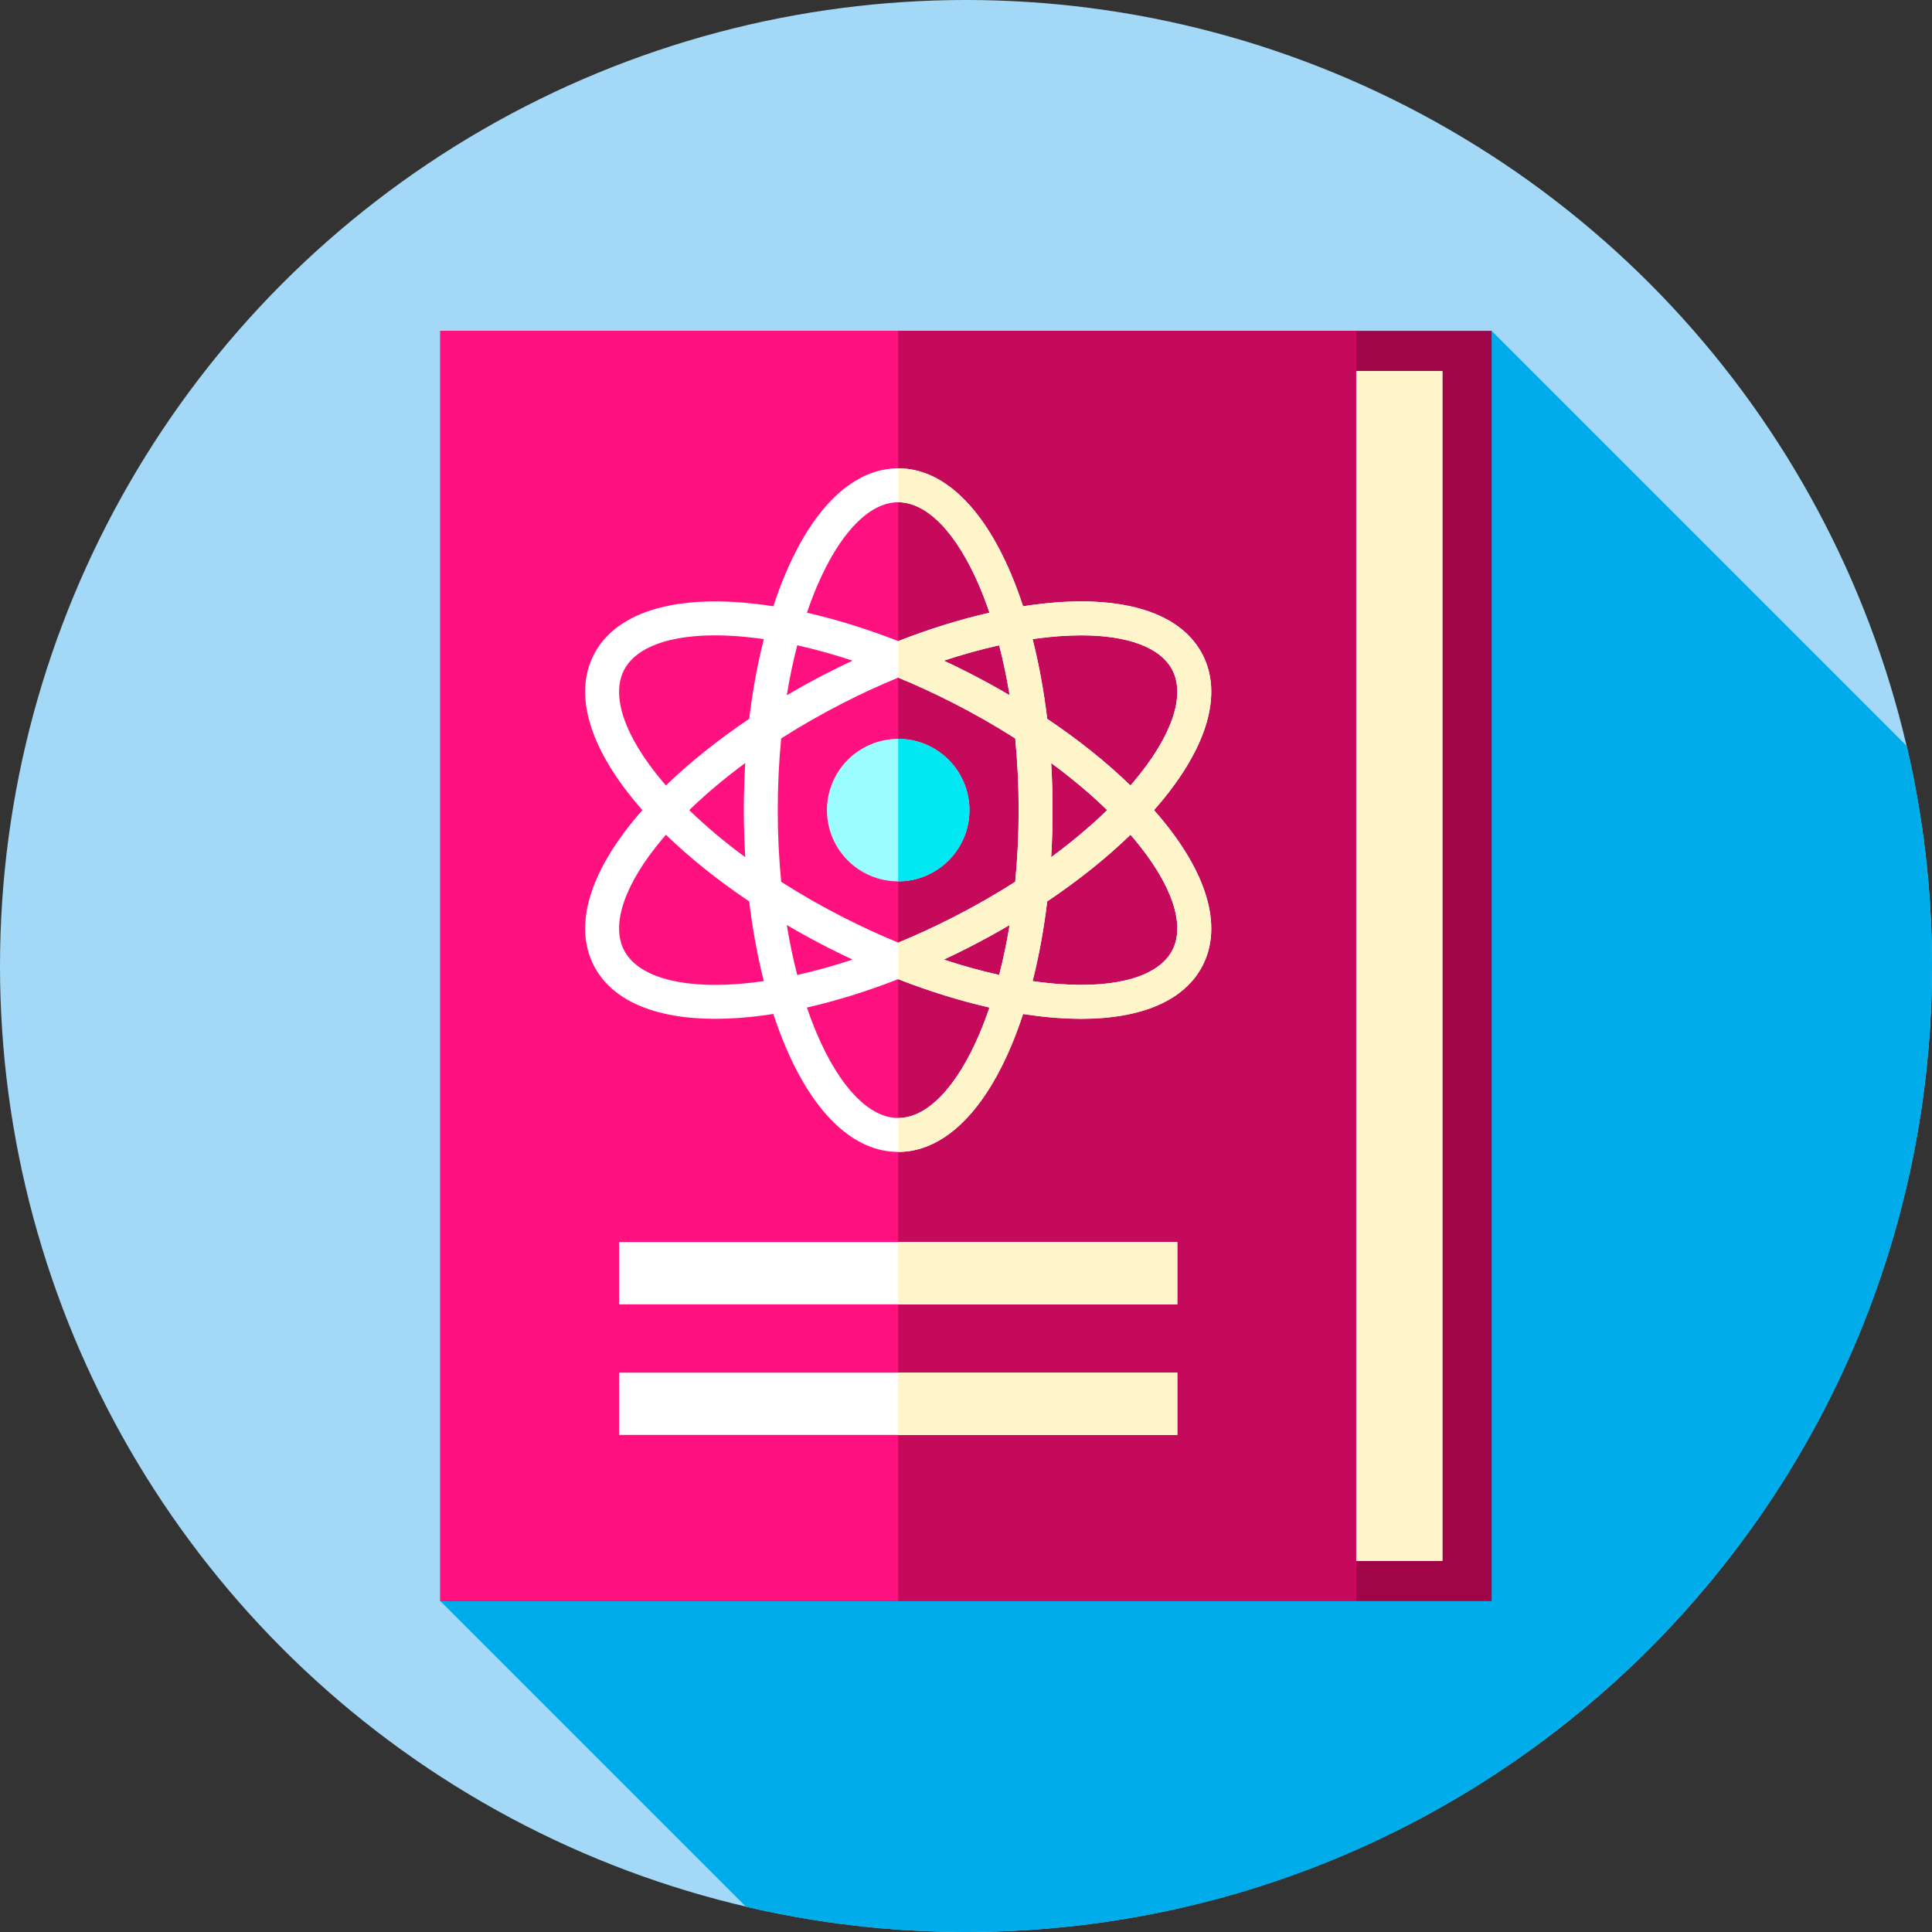
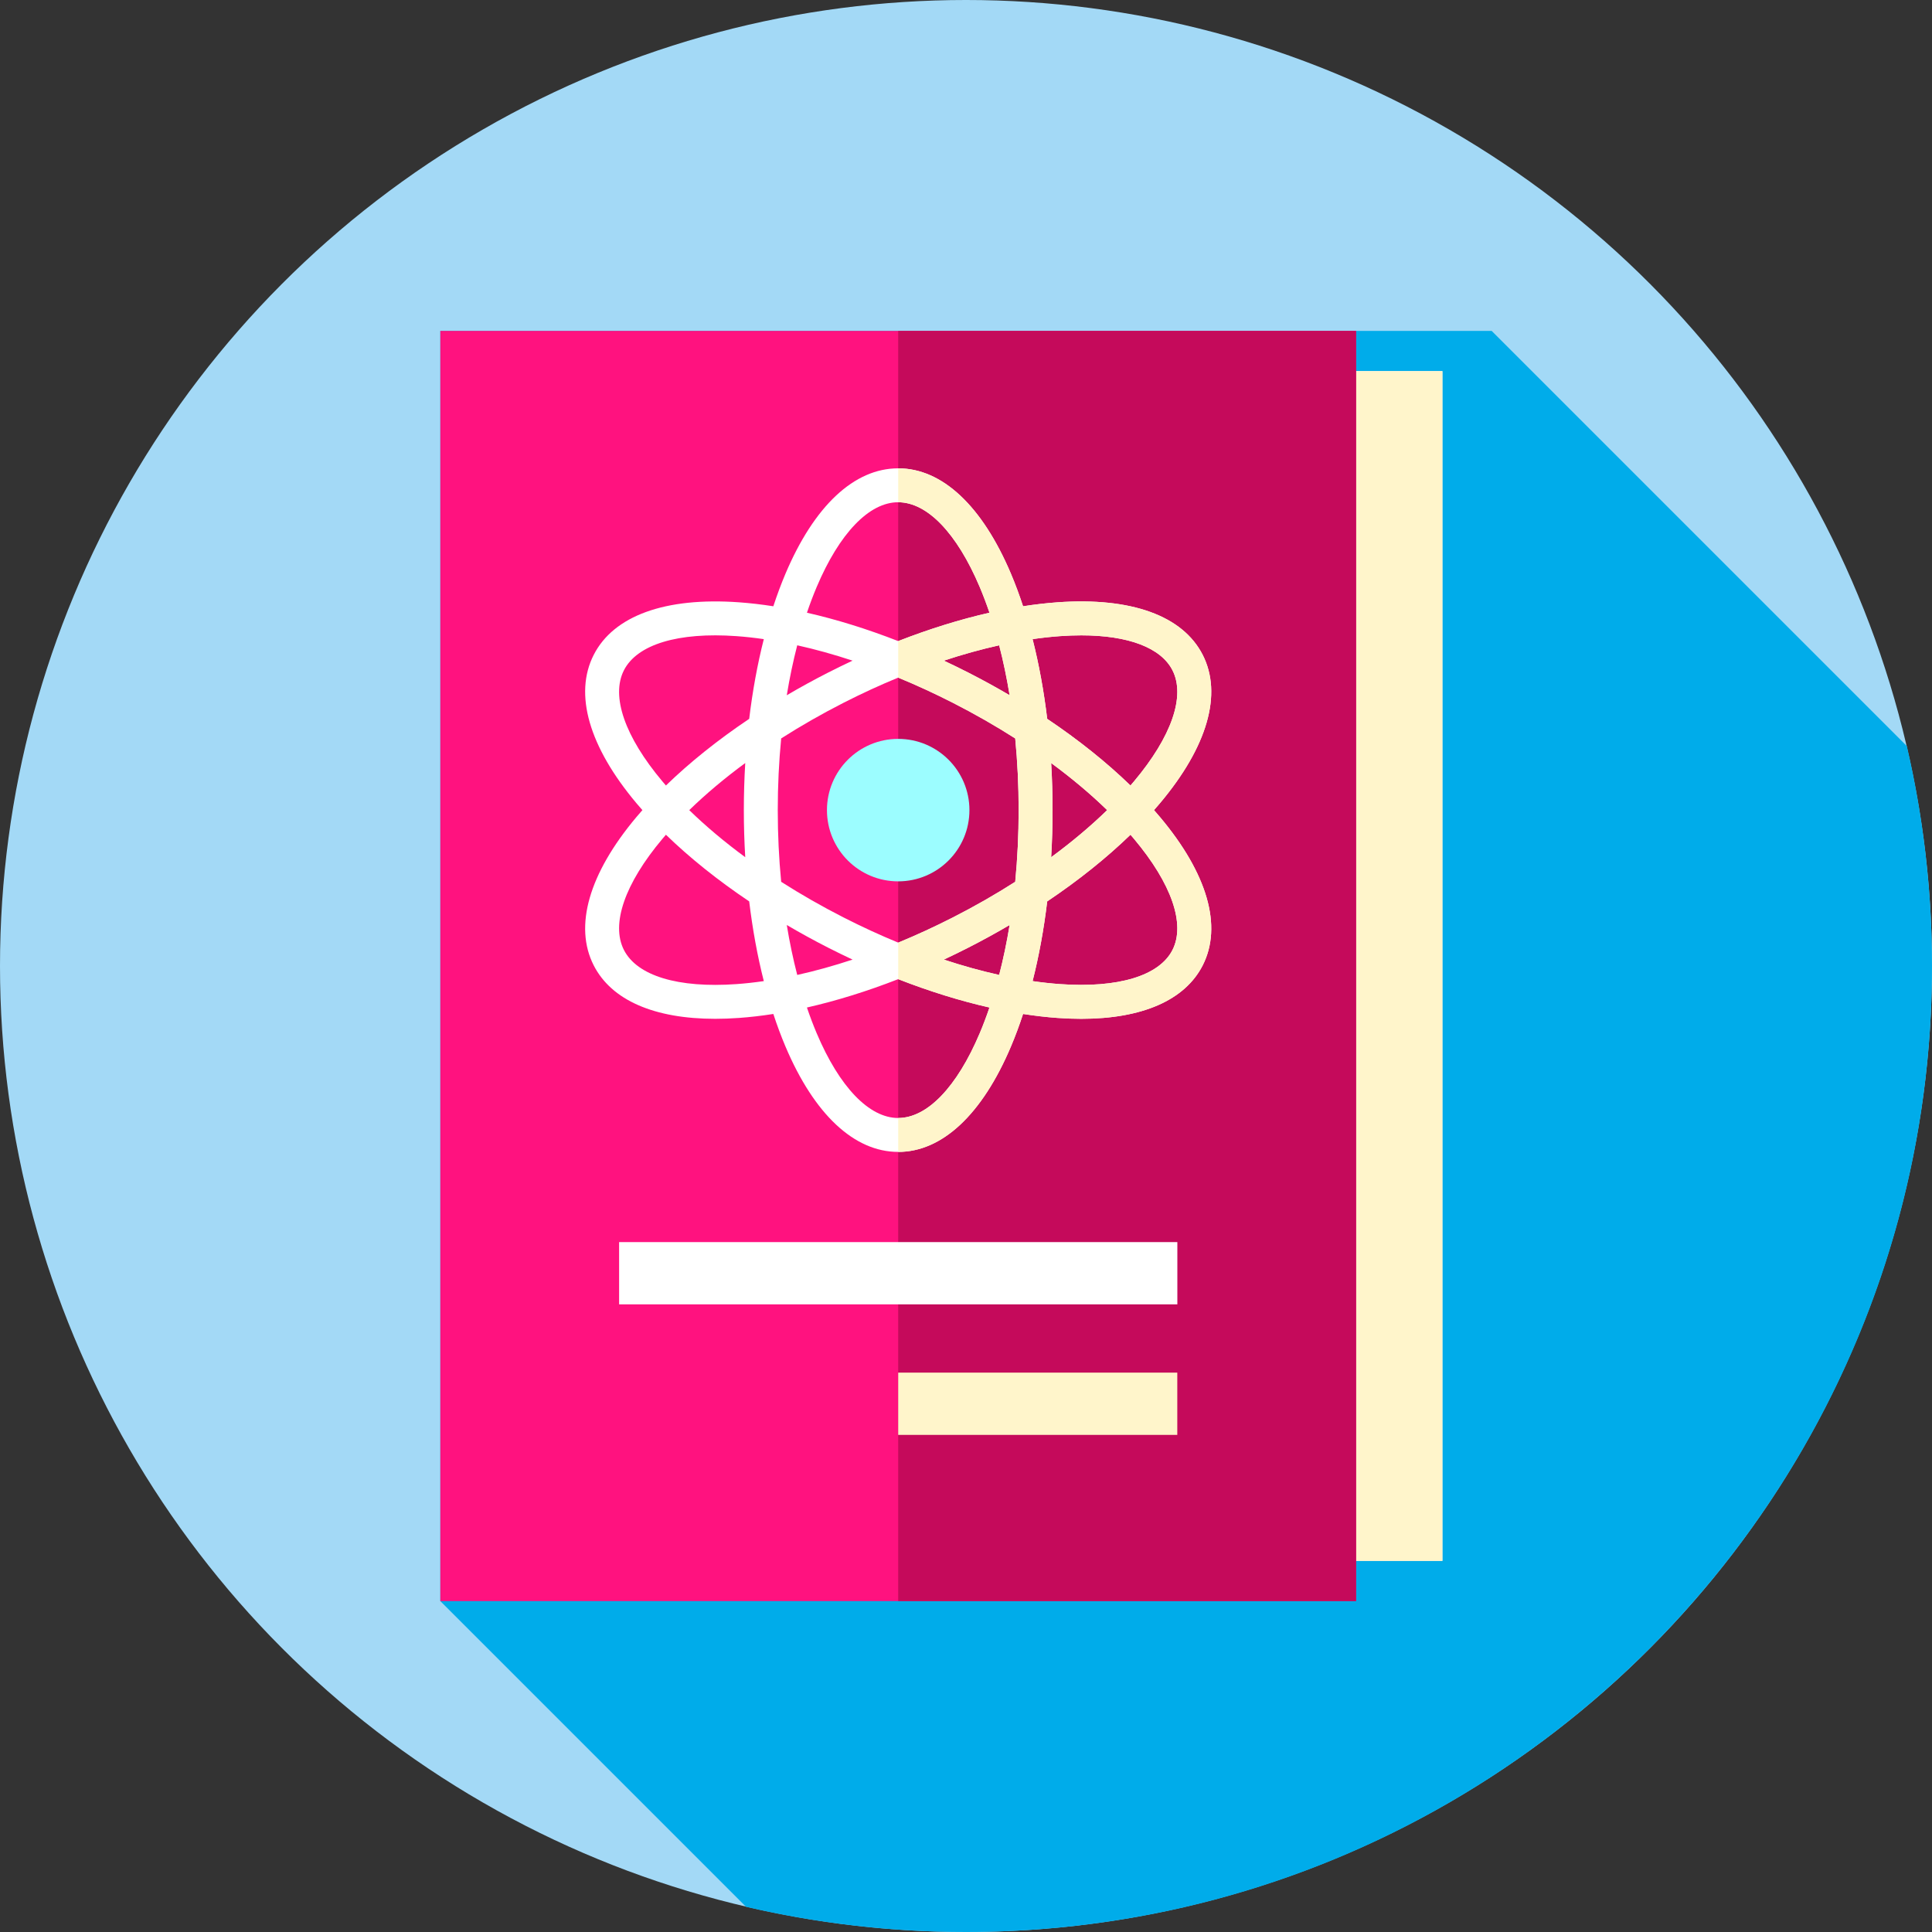
<svg xmlns="http://www.w3.org/2000/svg" version="1.1" id="Capa_1" x="0px" y="0px" viewBox="0 0 512 512" style="enable-background:new 0 0 512 512;" xml:space="preserve">
  <rect x="0" y="0" width="512" height="512" fill="#333333" stroke="none" />
  <circle style="fill:#A3D9F6;" cx="256" cy="256" r="256" />
  <path style="fill:#00ACEA;" d="M512,256c0-20.051-2.31-39.561-6.67-58.284L395.305,87.691h-278.61v336.618l81.021,81.021 C216.439,509.69,235.949,512,256,512C397.385,512,512,397.385,512,256z" />
-   <rect x="116.69" y="87.69" style="fill:#A00647;" width="278.61" height="336.62" />
  <rect x="130.22" y="98.35" style="fill:#FFFFFF;" width="252.03" height="315.29" />
  <rect x="238.03" y="98.36" style="fill:#FFF5CB;" width="144.22" height="315.29" />
  <rect x="116.69" y="87.69" style="fill:#FF127F;" width="242.68" height="336.62" />
  <rect x="238.03" y="87.69" style="fill:#C50A5B;" width="121.34" height="336.62" />
  <path style="fill:#FFFFFF;" d="M305.823,214.69c0.535-0.607,1.063-1.214,1.575-1.823c12.596-14.984,16.619-28.95,11.328-39.326 s-18.957-15.322-38.483-13.925c-2.955,0.211-6,0.565-9.117,1.052c-0.983-2.997-2.051-5.871-3.205-8.599 c-7.626-18.028-18.24-27.957-29.887-27.957c-11.647,0-22.262,9.929-29.887,27.957c-1.154,2.728-2.222,5.602-3.205,8.599 c-3.117-0.486-6.162-0.84-9.117-1.052c-19.52-1.395-33.192,3.549-38.483,13.925s-1.268,24.342,11.328,39.326 c0.512,0.609,1.039,1.216,1.575,1.823c-0.535,0.607-1.063,1.214-1.575,1.823c-12.596,14.984-16.619,28.95-11.328,39.326 c4.704,9.225,16.027,14.157,32.202,14.157c2.019,0,4.115-0.077,6.282-0.232c2.955-0.211,6-0.565,9.117-1.052 c0.982,2.997,2.051,5.871,3.205,8.599c7.626,18.029,18.24,27.957,29.887,27.957c11.648,0,22.262-9.929,29.887-27.957 c1.154-2.728,2.222-5.602,3.205-8.599c3.117,0.486,6.162,0.84,9.117,1.052c2.168,0.155,4.262,0.232,6.282,0.232 c16.173,0,27.498-4.933,32.202-14.157c5.291-10.376,1.268-24.342-11.328-39.326C306.886,215.904,306.358,215.297,305.823,214.69z M280.883,168.584c1.968-0.141,3.859-0.21,5.673-0.21c12.438,0,21.11,3.272,24.16,9.252c3.494,6.852-0.224,17.589-10.201,29.457 c-0.304,0.362-0.615,0.723-0.928,1.085c-6.328-6.139-13.782-12.102-22.068-17.666c-0.89-7.403-2.189-14.496-3.872-21.124 C276.116,169.02,278.533,168.752,280.883,168.584z M252.533,243.124c-4.827,2.462-9.678,4.693-14.5,6.681 c-4.822-1.989-9.673-4.22-14.5-6.681c-5.775-2.945-11.303-6.11-16.513-9.436c-0.597-6.153-0.905-12.515-0.905-18.998 s0.308-12.845,0.905-18.998c5.21-3.326,10.738-6.492,16.513-9.436c4.827-2.462,9.678-4.693,14.5-6.681 c4.822,1.989,9.673,4.22,14.5,6.681c5.775,2.945,11.303,6.11,16.513,9.436c0.596,6.152,0.905,12.515,0.905,18.998 s-0.308,12.845-0.905,18.998C263.836,237.014,258.307,240.18,252.533,243.124z M267.562,245.134 c-0.754,4.595-1.681,9.021-2.773,13.236c-4.764-1.056-9.672-2.418-14.663-4.068c2.167-1.013,4.332-2.068,6.49-3.169 C260.367,249.221,264.02,247.215,267.562,245.134z M225.939,254.302c-4.991,1.65-9.899,3.011-14.663,4.068 c-1.091-4.215-2.019-8.641-2.773-13.236c3.542,2.081,7.195,4.087,10.945,5.999C221.607,252.234,223.773,253.289,225.939,254.302z M197.498,227.167c-5.469-4.022-10.452-8.209-14.838-12.477c4.386-4.267,9.369-8.454,14.838-12.477 c-0.245,4.101-0.372,8.267-0.372,12.477C197.125,218.9,197.252,223.066,197.498,227.167z M208.503,184.247 c0.754-4.595,1.681-9.021,2.773-13.236c4.764,1.056,9.672,2.418,14.663,4.068c-2.167,1.013-4.332,2.068-6.49,3.169 C215.699,180.16,212.045,182.165,208.503,184.247z M250.127,175.079c4.991-1.65,9.899-3.011,14.663-4.068 c1.091,4.215,2.019,8.641,2.773,13.236c-3.542-2.081-7.195-4.087-10.945-5.999C254.458,177.146,252.293,176.092,250.127,175.079z M278.568,202.214c5.469,4.022,10.452,8.209,14.838,12.477c-4.386,4.267-9.369,8.454-14.838,12.477 c0.245-4.101,0.372-8.267,0.372-12.477C278.94,210.48,278.814,206.315,278.568,202.214z M216.425,155.571 c6.04-14.28,13.916-22.47,21.608-22.47s15.567,8.19,21.608,22.47c0.918,2.171,1.777,4.445,2.58,6.807 c-7.813,1.771-15.955,4.302-24.187,7.515c-8.232-3.213-16.375-5.744-24.187-7.515C214.648,160.016,215.507,157.742,216.425,155.571z M165.349,177.626c3.495-6.853,14.367-10.148,29.833-9.042c2.351,0.168,4.767,0.436,7.236,0.794 c-1.683,6.627-2.981,13.72-3.872,21.124c-8.286,5.563-15.74,11.527-22.068,17.666c-0.314-0.361-0.624-0.723-0.928-1.085 C165.573,195.214,161.855,184.478,165.349,177.626z M195.182,260.797c-15.465,1.105-26.339-2.189-29.833-9.042 c-3.494-6.852,0.224-17.589,10.201-29.457c0.304-0.362,0.615-0.723,0.928-1.085c6.328,6.139,13.782,12.102,22.068,17.666 c0.891,7.403,2.189,14.496,3.872,21.124C199.95,260.361,197.533,260.629,195.182,260.797z M259.641,273.809 c-6.04,14.28-13.916,22.47-21.608,22.47s-15.568-8.19-21.608-22.47c-0.918-2.171-1.777-4.445-2.58-6.807 c7.813-1.771,15.955-4.302,24.187-7.515c8.232,3.213,16.375,5.744,24.187,7.515C261.418,269.364,260.559,271.639,259.641,273.809z M310.717,251.755c-3.494,6.852-14.366,10.147-29.833,9.042c-2.351-0.168-4.767-0.436-7.236-0.794 c1.683-6.627,2.981-13.72,3.872-21.124c8.286-5.563,15.74-11.527,22.068-17.666c0.313,0.361,0.624,0.723,0.928,1.085 C310.493,234.166,314.211,244.903,310.717,251.755z" />
  <path style="fill:#FFF5CB;" d="M305.822,214.69c0.535-0.607,1.065-1.214,1.573-1.825c12.6-14.982,16.622-28.948,11.332-39.322 c-5.295-10.379-18.96-15.323-38.486-13.925c-2.953,0.211-6.001,0.566-9.116,1.052c-0.984-2.998-2.05-5.871-3.205-8.599 c-7.624-18.029-18.241-27.959-29.887-27.959v8.99c7.691,0,15.566,8.19,21.608,22.471c0.917,2.171,1.775,4.445,2.58,6.805 c-7.812,1.771-15.957,4.302-24.188,7.516v9.682c4.823,1.987,9.673,4.221,14.501,6.68c5.772,2.944,11.3,6.113,16.51,9.439 c0.598,6.149,0.908,12.514,0.908,18.996c0,6.482-0.31,12.847-0.908,18.996c-5.21,3.326-10.739,6.495-16.51,9.439 c-4.828,2.459-9.678,4.693-14.501,6.68v9.682c8.23,3.214,16.375,5.745,24.188,7.516c-0.805,2.36-1.663,4.634-2.58,6.805 c-6.041,14.281-13.917,22.471-21.608,22.471v8.99c11.646,0,22.264-9.93,29.887-27.959c1.155-2.729,2.22-5.601,3.205-8.599 c3.115,0.485,6.163,0.841,9.116,1.052c2.167,0.157,4.261,0.234,6.284,0.234c16.173,0,27.496-4.935,32.202-14.159 c5.291-10.374,1.268-24.34-11.332-39.322C306.887,215.904,306.357,215.297,305.822,214.69z M256.615,178.249 c-2.158-1.101-4.324-2.158-6.491-3.169c4.994-1.65,9.902-3.012,14.667-4.068c1.088,4.212,2.018,8.639,2.769,13.233 C264.018,182.164,260.368,180.16,256.615,178.249z M264.792,258.368c-4.765-1.056-9.673-2.418-14.667-4.068 c2.167-1.011,4.333-2.068,6.491-3.169c3.753-1.91,7.403-3.915,10.945-5.996C266.81,249.729,265.879,254.156,264.792,258.368z M280.884,168.585c1.969-0.144,3.861-0.211,5.673-0.211c12.438,0,21.109,3.272,24.161,9.251c3.493,6.855-0.225,17.589-10.204,29.46 c-0.301,0.36-0.611,0.719-0.926,1.083c-6.329-6.14-13.782-12.105-22.066-17.665c-0.895-7.403-2.189-14.496-3.875-21.126 C276.115,169.021,278.533,168.751,280.884,168.585z M278.569,202.212c5.471,4.023,10.451,8.212,14.838,12.478 c-4.387,4.266-9.367,8.455-14.838,12.478c0.243-4.104,0.373-8.266,0.373-12.478C278.942,210.478,278.812,206.316,278.569,202.212z M310.717,251.756c-3.493,6.85-14.366,10.145-29.833,9.04c-2.351-0.166-4.769-0.436-7.237-0.791 c1.686-6.63,2.98-13.723,3.875-21.126c8.284-5.56,15.737-11.525,22.066-17.665c0.315,0.364,0.625,0.724,0.926,1.083 C310.492,234.167,314.21,244.901,310.717,251.756z" />
  <circle style="fill:#9CFDFF;" cx="238.03" cy="214.69" r="18.879" />
-   <path style="fill:#00E8F2;" d="M256.912,214.69c0,10.428-8.451,18.879-18.879,18.879v-37.758 C248.461,195.811,256.912,204.262,256.912,214.69z" />
  <rect x="164.07" y="329.17" style="fill:#FFFFFF;" width="147.94" height="16.496" />
-   <rect x="238.03" y="329.17" style="fill:#FFF5CB;" width="73.965" height="16.499" />
-   <rect x="164.07" y="363.77" style="fill:#FFFFFF;" width="147.94" height="16.496" />
  <rect x="238.03" y="363.76" style="fill:#FFF5CB;" width="73.965" height="16.499" />
  <g> </g>
  <g> </g>
  <g> </g>
  <g> </g>
  <g> </g>
  <g> </g>
  <g> </g>
  <g> </g>
  <g> </g>
  <g> </g>
  <g> </g>
  <g> </g>
  <g> </g>
  <g> </g>
  <g> </g>
</svg>